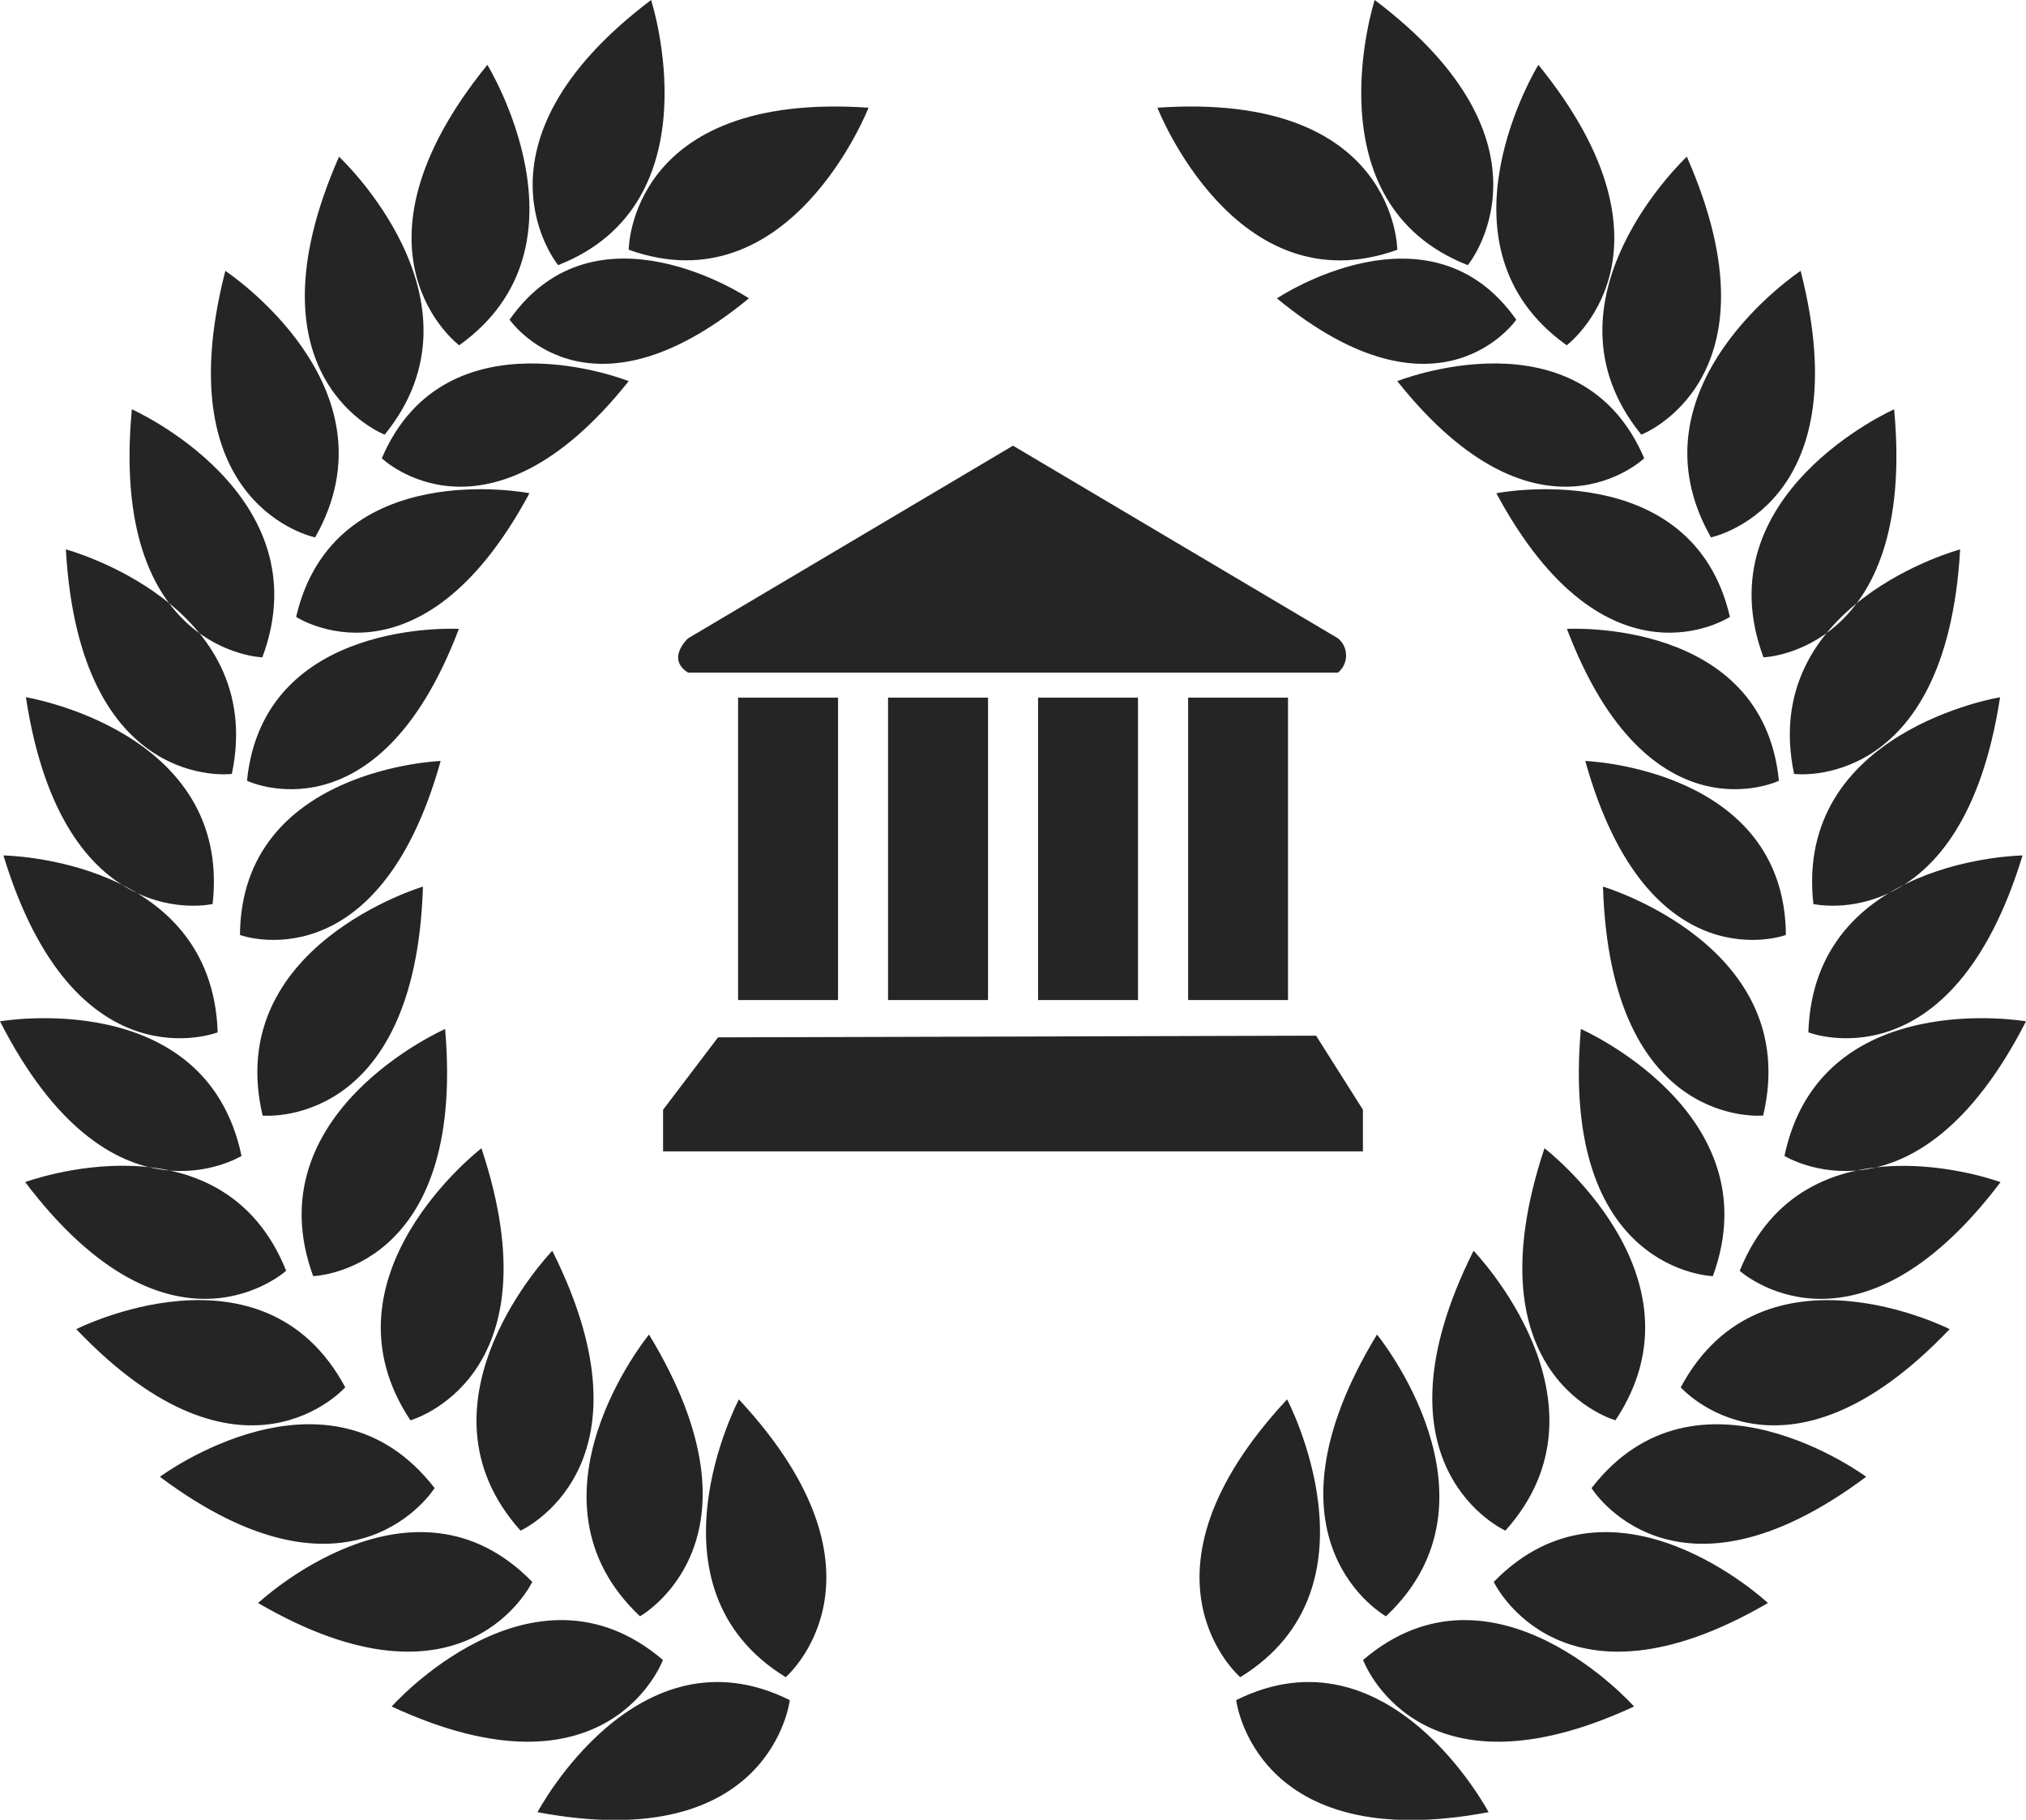
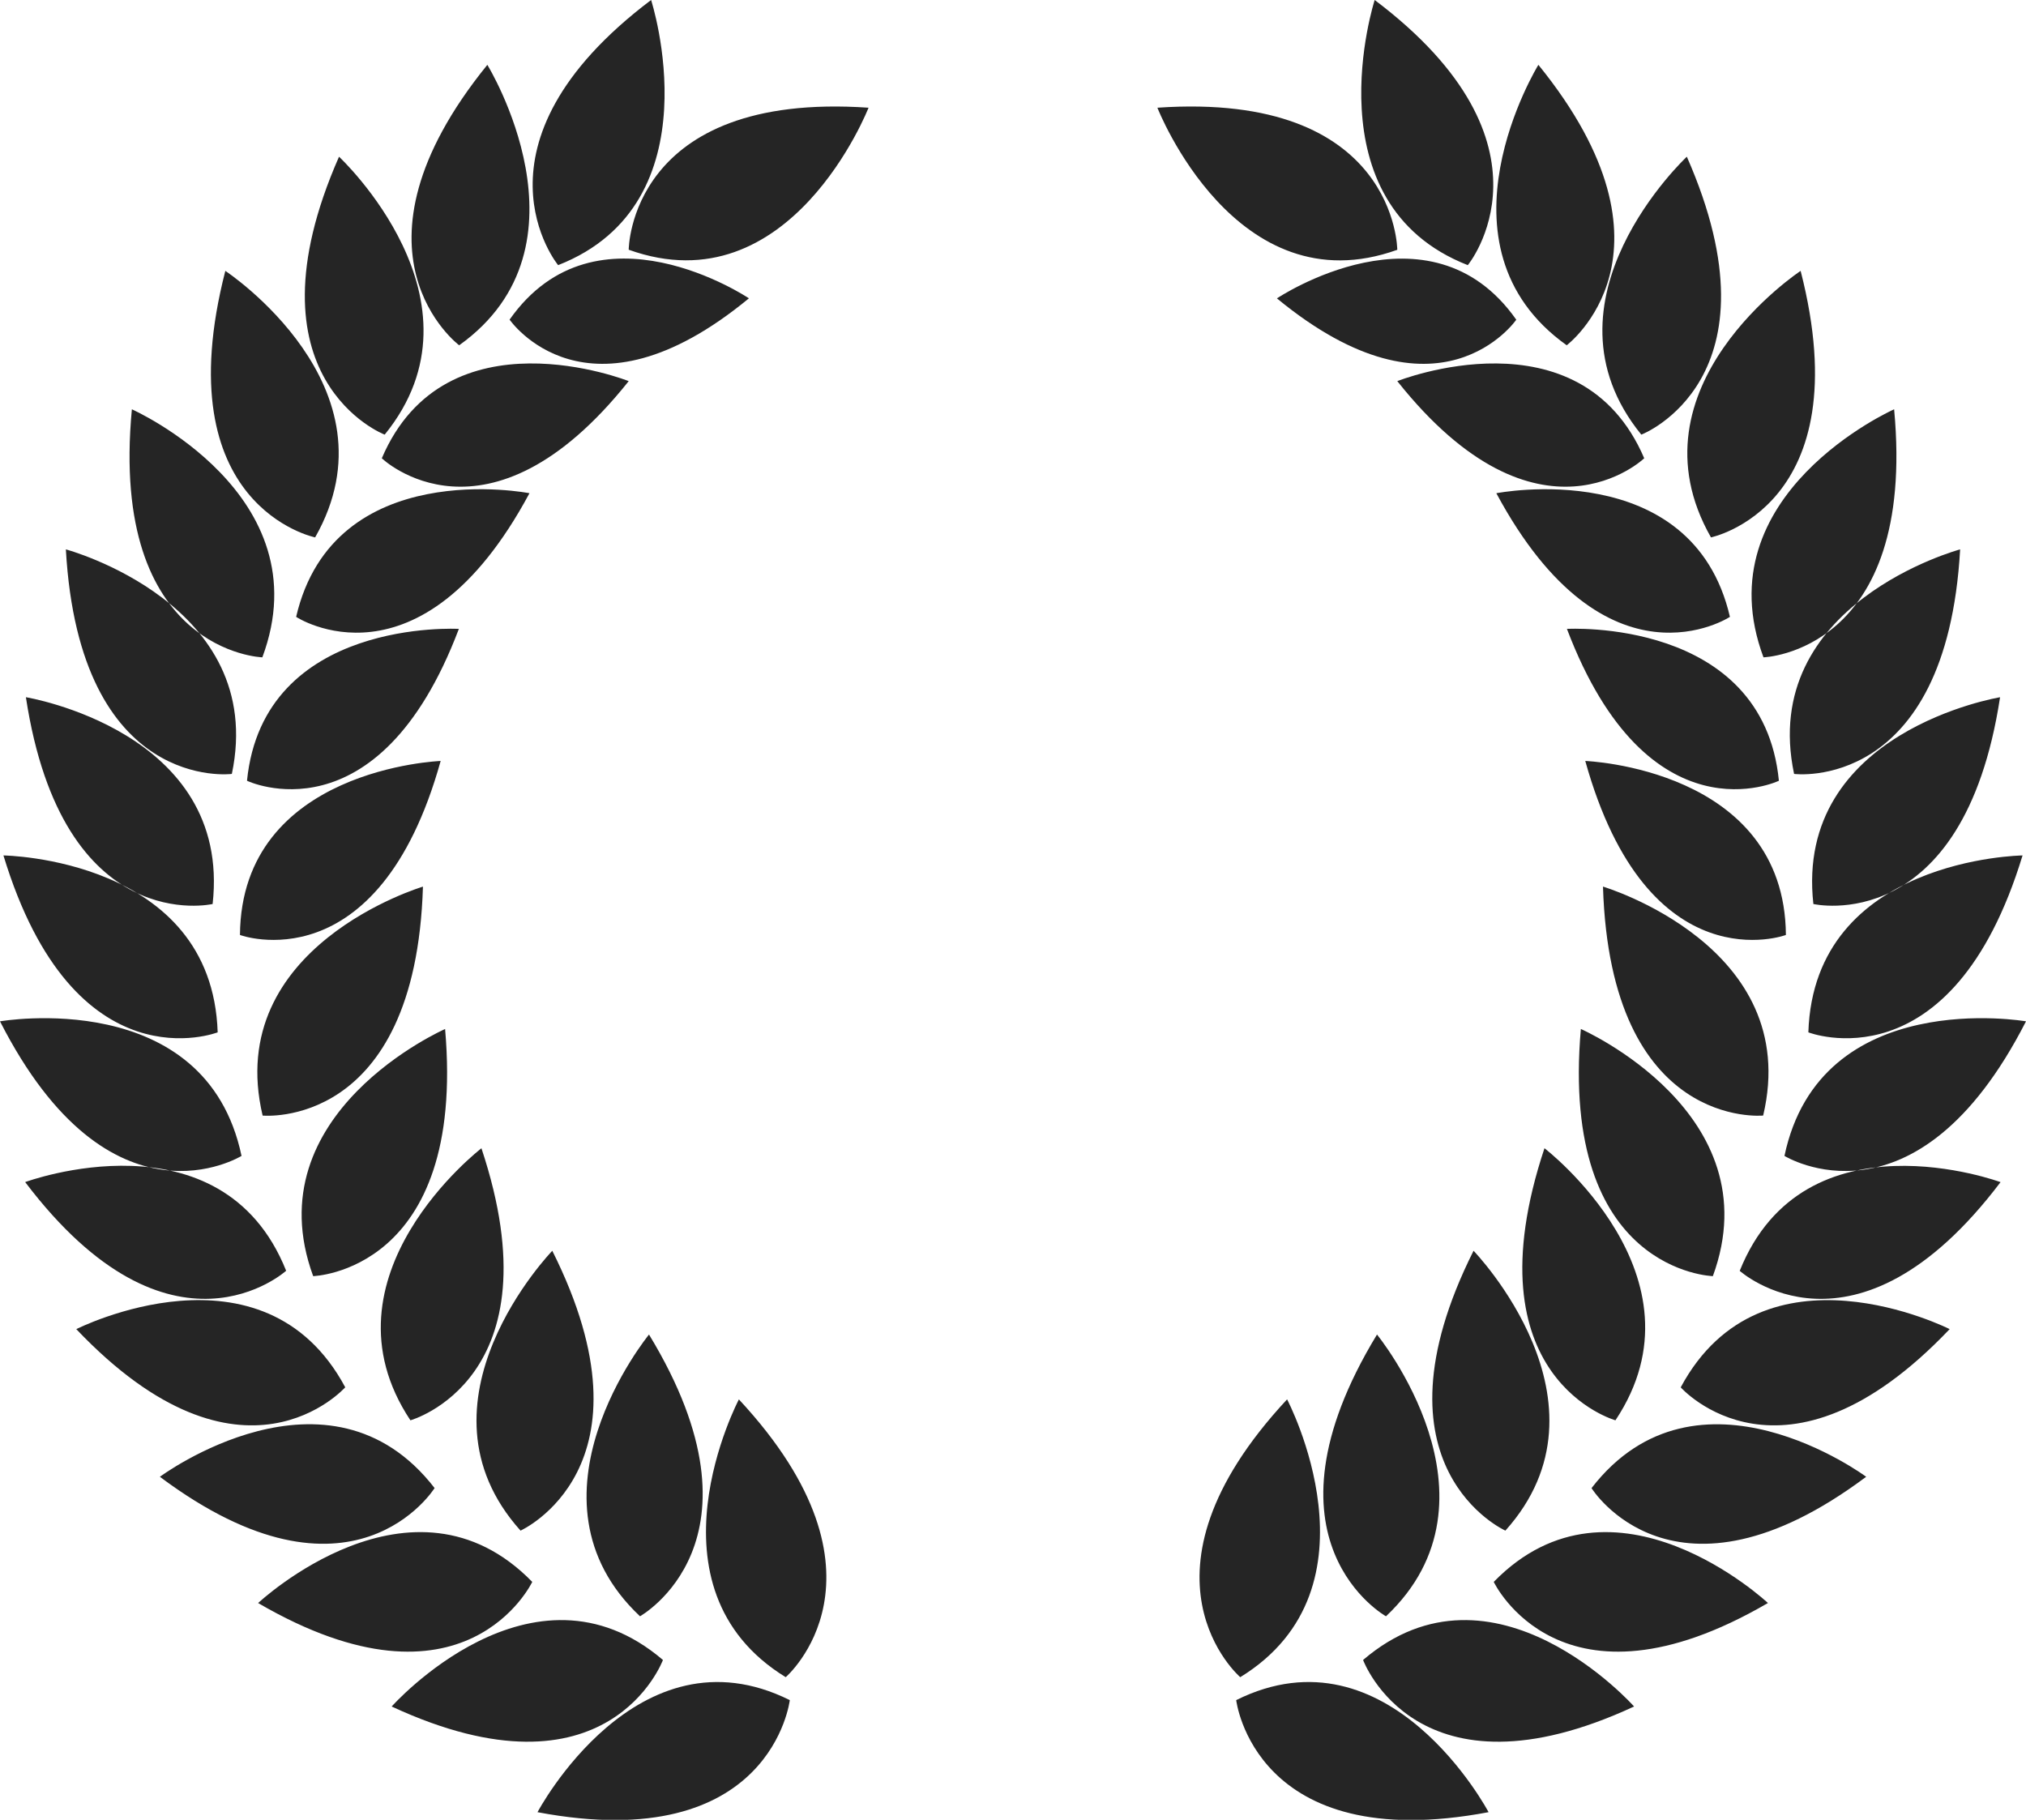
<svg xmlns="http://www.w3.org/2000/svg" id="scholarly-logo.svg" width="59" height="53" viewBox="0 0 59 53">
  <defs>
    <style>
      .cls-1 {
        fill: #252525;
        fill-rule: evenodd;
      }
    </style>
  </defs>
  <path id="Group_Users_With_Wreath_Border_Silhouette._Attribute_as_Freepik_from_Flaticon.com" data-name="Group Users With Wreath Border Silhouette. Attribute as Freepik from Flaticon.com" class="cls-1" d="M15.653,52.778S18.548,47.3,23,49.514C23,49.514,22.472,54.066,15.653,52.778Zm5.865-12.023s-2.889,5.479,1.363,8.091C22.88,48.848,26.3,45.9,21.517,40.755ZM18.9,38.867s-3.911,4.773-.262,8.206C18.631,47.073,22.567,44.9,18.9,38.867Zm-2.813-2.443s-4.282,4.419-.928,8.154C15.154,44.579,19.252,42.75,16.082,36.425Zm-2.062-2.986s-4.862,3.731-2.073,7.927C11.951,41.366,16.26,40.166,14.019,33.439Zm-1.057-3.472s-5.589,2.45-3.848,7.2C9.108,37.166,13.577,37.051,12.962,29.967Zm-0.645-4.146S6.482,27.554,7.648,32.49C7.648,32.49,12.1,32.926,12.317,25.822Zm0.515-3.658s-5.811.21-5.85,5.067C6.981,27.234,11.008,28.706,12.832,22.164Zm0.531-3.846s-5.7-.333-6.176,4.422C7.187,22.74,11,24.555,13.362,18.318Zm2.055-3.951s-5.7-1.124-6.8,3.6C8.618,17.967,12.219,20.324,15.418,14.366ZM18.309,11.1s-5.323-2.121-7.19,2.246C11.116,13.35,14.187,16.279,18.309,11.1Zm3.5-2.412s-4.439-2.979-6.969.621C14.842,9.311,17.088,12.581,21.808,8.69ZM11.406,49.7s4.093-4.607,7.9-1.355C19.305,48.345,17.726,52.633,11.406,49.7ZM7.517,46.687S12,42.481,15.5,46.071C15.5,46.071,13.547,50.2,7.517,46.687ZM4.656,43.01s4.921-3.653,8,.328C12.657,43.337,10.257,47.2,4.656,43.01Zm-2.435-4.3s5.447-2.761,7.833,1.694C10.054,40.4,7.058,43.8,2.221,38.709ZM0.733,34.427s5.719-2.118,7.6,2.582C8.335,37.009,4.985,40.044.733,34.427ZM0,29.745s5.99-1.044,7.034,3.92C7.028,33.664,3.209,36.041,0,29.745Zm0.1-4.831s6.074,0.074,6.239,5.152C6.338,30.065,2.16,31.7.1,24.913Zm0.655-4.608s6,0.982,5.437,6.022C6.189,26.33,1.825,27.331.754,20.305ZM1.918,16s5.874,1.58,4.834,6.539C6.753,22.544,2.319,23.1,1.918,16Zm1.922-4.08s5.569,2.479,3.8,7.224C7.641,19.146,3.175,19,3.84,11.923ZM6.562,7.889s5.111,3.373,2.615,7.762C9.18,15.651,4.794,14.765,6.562,7.889ZM9.873,4.564s4.5,4.195,1.33,8.094C11.2,12.662,7.021,11.045,9.873,4.564Zm4.319-2.676s3.243,5.268-.82,8.168C13.372,10.056,9.761,7.356,14.192,1.888ZM18.961,0s1.914,5.911-2.707,7.722C16.251,7.724,13.377,4.216,18.961,0Zm6.333,3.135s-2.275,5.832-6.985,4.138C18.309,7.275,18.318,2.657,25.294,3.137Zm18.054,49.64S40.453,47.3,36,49.514C36,49.514,36.528,54.066,43.348,52.778ZM37.482,40.755s2.888,5.479-1.364,8.091C36.118,48.848,32.694,45.9,37.482,40.755ZM40.1,38.867s3.906,4.773.262,8.206C40.367,47.073,36.433,44.9,40.1,38.867Zm2.809-2.443s4.282,4.419.93,8.154C43.844,44.579,39.742,42.75,42.913,36.425Zm2.065-2.986s4.864,3.731,2.07,7.927C47.048,41.366,42.737,40.166,44.978,33.439Zm1.059-3.472s5.589,2.45,3.848,7.2C49.886,37.166,45.417,37.051,46.037,29.967Zm0.644-4.146s5.837,1.732,4.669,6.669C51.35,32.49,46.9,32.926,46.681,25.822Zm-0.515-3.658s5.809,0.21,5.846,5.067C52.017,27.234,47.988,28.706,46.166,22.164Zm-0.534-3.846s5.708-.333,6.176,4.422C51.812,22.74,48,24.555,45.632,18.318Zm-2.055-3.951s5.708-1.124,6.805,3.6C50.381,17.967,46.776,20.324,43.576,14.366ZM40.691,11.1s5.322-2.121,7.191,2.246C47.883,13.35,44.807,16.279,40.691,11.1ZM37.186,8.69s4.442-2.979,6.97.621C44.158,9.311,41.907,12.581,37.186,8.69ZM47.587,49.7s-4.092-4.607-7.892-1.355C39.695,48.345,41.268,52.633,47.587,49.7Zm3.9-3.012S47,42.481,43.5,46.071C43.5,46.071,45.451,50.2,51.483,46.687Zm2.861-3.677s-4.921-3.653-8,.328C46.342,43.337,48.741,47.2,54.345,43.01Zm2.432-4.3s-5.446-2.761-7.835,1.694C48.941,40.4,51.936,43.8,56.777,38.709Zm1.483-4.281s-5.713-2.118-7.6,2.582C50.663,37.009,54.011,40.044,58.26,34.427ZM59,29.745s-5.99-1.044-7.034,3.92C51.969,33.664,55.785,36.041,59,29.745Zm-0.1-4.831s-6.076.074-6.238,5.152C52.661,30.065,56.834,31.7,58.9,24.913Zm-0.653-4.608s-6,.982-5.439,6.022C52.809,26.33,57.172,27.331,58.245,20.305ZM57.082,16s-5.88,1.58-4.836,6.539C52.242,22.544,56.681,23.1,57.082,16Zm-1.922-4.08s-5.575,2.479-3.805,7.224C51.355,19.146,55.818,19,55.16,11.923ZM52.437,7.889s-5.112,3.373-2.611,7.762C49.819,15.651,54.2,14.765,52.437,7.889ZM49.123,4.564s-4.5,4.195-1.326,8.094C47.8,12.662,51.974,11.045,49.123,4.564ZM44.8,1.888s-3.243,5.268.825,8.168C45.622,10.056,49.237,7.356,44.8,1.888ZM40.033,0s-1.912,5.911,2.711,7.722C42.747,7.724,45.622,4.216,40.033,0ZM33.705,3.137s2.275,5.832,6.986,4.138C40.691,7.275,40.677,2.657,33.705,3.137Z" />
-   <path id="Temple._Attribute_as_Freepik_from_Flaticon.com" data-name="Temple. Attribute as Freepik from Flaticon.com" class="cls-1" d="M33.14,29.126V20.318h-2.91v8.807h2.91Zm4.369,0V20.318H34.6v8.807h2.912ZM38.963,18.59L29.5,12.98,20.039,18.59s-0.653.593,0,1H38.963A0.647,0.647,0,0,0,38.963,18.59ZM28.773,29.126V20.318H25.861v8.807h2.913Zm-4.368,0V20.318H21.494v8.807H24.4Zm13.921,1.037-17.416.049-1.6,2.108v1.212H39.69V32.319Z" />
</svg>